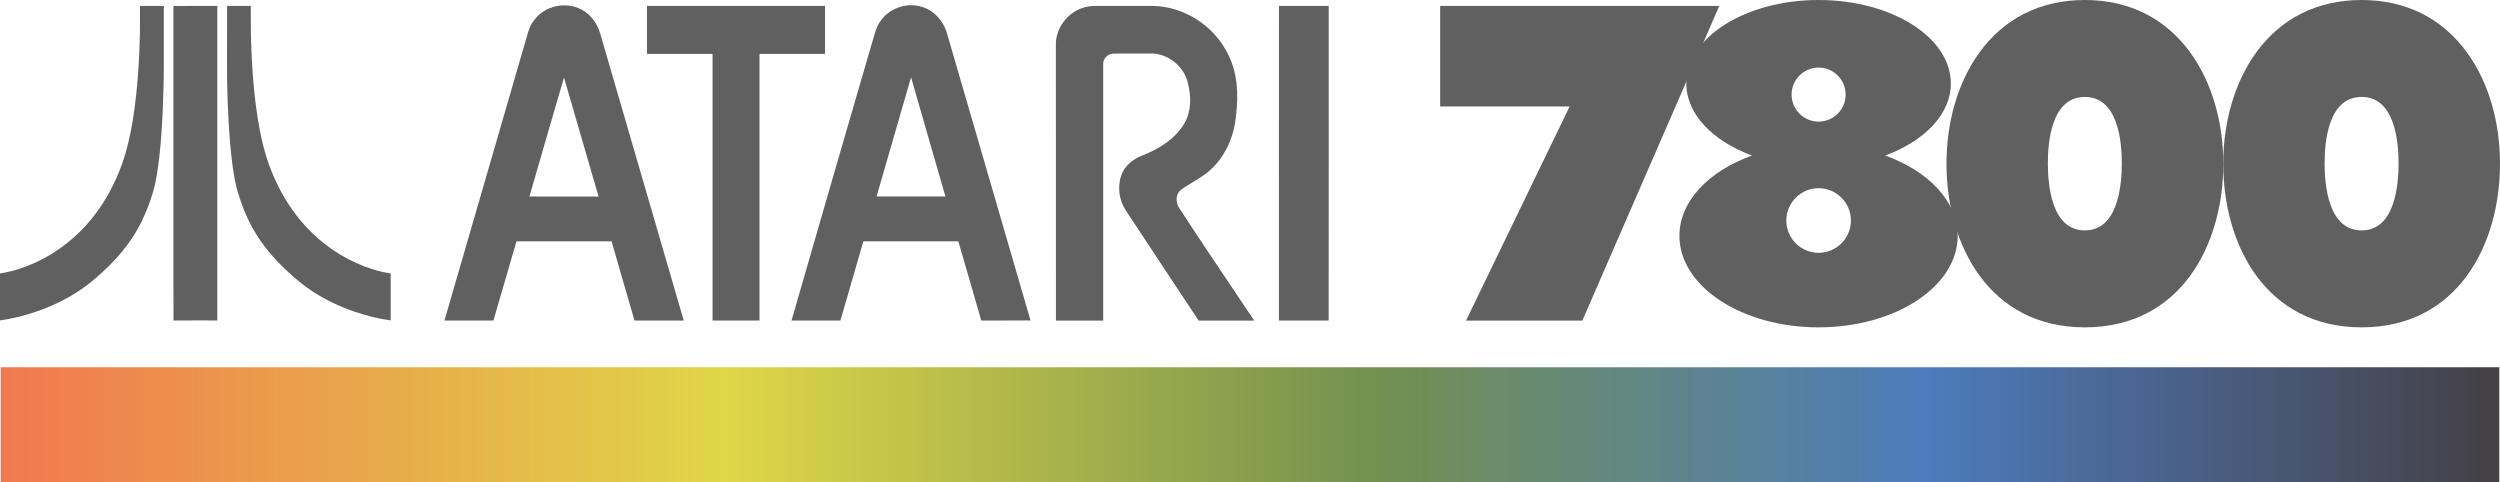
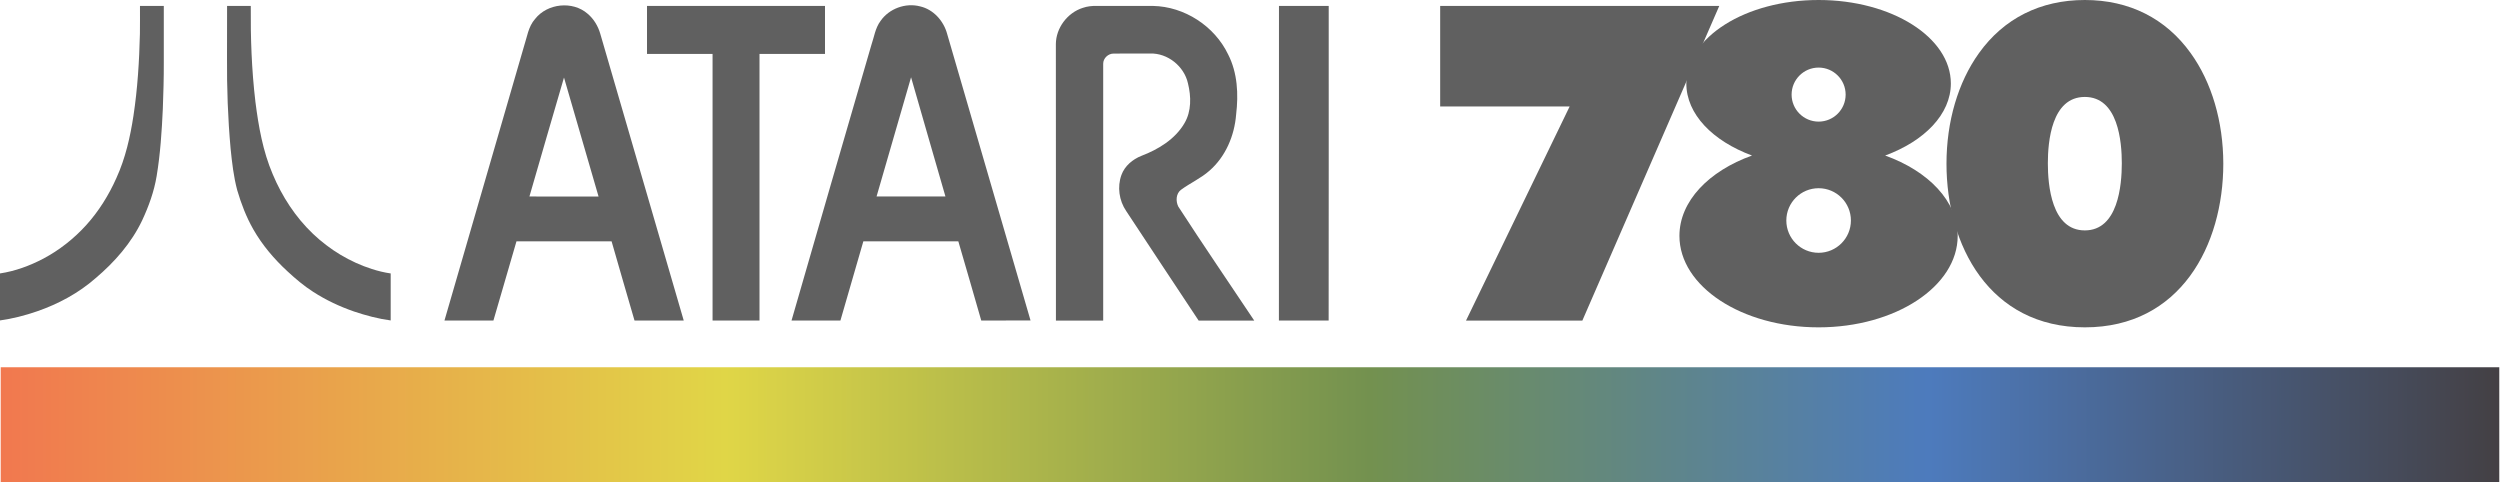
<svg xmlns="http://www.w3.org/2000/svg" xmlns:ns1="http://sodipodi.sourceforge.net/DTD/sodipodi-0.dtd" xmlns:ns2="http://www.inkscape.org/namespaces/inkscape" xmlns:xlink="http://www.w3.org/1999/xlink" version="1.1" id="Layer_1" x="0px" y="0px" viewBox="0 0 3840 741.1" style="enable-background:new 0 0 3840 741.1;" xml:space="preserve" ns1:docname="atari7800.svg" ns2:version="1.3.2 (091e20e, 2023-11-25, custom)">
  <defs id="defs16">
    <linearGradient ns2:collect="always" xlink:href="#SVGID_1_" id="linearGradient16" x1="1.1" y1="652.6" x2="3838.9" y2="652.6" gradientUnits="userSpaceOnUse" />
  </defs>
  <ns1:namedview id="namedview16" pagecolor="#ffffff" bordercolor="#000000" borderopacity="0.25" ns2:showpageshadow="2" ns2:pageopacity="0.0" ns2:pagecheckerboard="0" ns2:deskcolor="#d1d1d1" ns2:zoom="0.68125" ns2:cx="1919.2661" ns2:cy="370.6422" ns2:window-width="3440" ns2:window-height="1369" ns2:window-x="-8" ns2:window-y="-8" ns2:window-maximized="1" ns2:current-layer="g16" />
  <style type="text/css" id="style1">
	.st0{fill:#AD0E0E;}
	.st1{fill:#FFFFFF;}
	.st2{fill:url(#SVGID_1_);}
	.st3{fill:#606060;}
	.st4{fill:url(#SVGID_2_);}
	.st5{fill:url(#SVGID_3_);}
	.st6{fill:url(#SVGID_4_);}
</style>
  <g id="g16">
    <linearGradient id="SVGID_1_" gradientUnits="userSpaceOnUse" x1="1.08" y1="-1551.064" x2="3838.92" y2="-1551.064" gradientTransform="matrix(1 0 0 -1 0 -898.464)">
      <stop offset="0" style="stop-color:#F1784F" id="stop1" />
      <stop offset="0.29" style="stop-color:#E0D647" id="stop2" />
      <stop offset="0.548" style="stop-color:#73914F" id="stop3" />
      <stop offset="0.771" style="stop-color:#4D7BBD" id="stop4" />
      <stop offset="1" style="stop-color:#444044" id="stop5" />
    </linearGradient>
    <rect x="1.1" y="564.1" class="st2" width="3837.8" height="177" id="rect5" style="fill:url(#linearGradient16)" />
    <g id="g15" style="fill:#606060;fill-opacity:1">
      <g id="g6" style="fill:#606060;fill-opacity:1">
        <g id="g5" style="fill:#606060;fill-opacity:1">
          <path id="path29_14_" class="st3" d="M3364.9,81.6C3326.6,28.2,3270.4,0,3202.3,0c-68.1,0-124.4,28.2-162.6,81.6      c-32.2,44.9-49.9,105.2-49.9,169.8c0,125.1,65.7,251.4,212.6,251.4s212.6-126.3,212.6-251.4      C3414.9,186.7,3397.2,126.4,3364.9,81.6L3364.9,81.6L3364.9,81.6z M3202.3,353.9c-51.2,0-56.8-69.5-56.8-103.1      c0-33.2,5.6-101.9,56.8-101.9c51.2,0,56.8,68.7,56.8,101.9C3259.1,284.4,3253.4,353.9,3202.3,353.9L3202.3,353.9z" style="fill:#606060;fill-opacity:1" />
-           <path id="path29_13_" class="st3" d="M3790,81.6C3751.8,28.2,3695.5,0,3627.4,0c-68.1,0-124.4,28.2-162.6,81.6      c-32.2,44.9-49.9,105.2-49.9,169.8c0,125.1,65.7,251.4,212.6,251.4S3840,376.5,3840,251.4C3840,186.7,3822.3,126.4,3790,81.6      L3790,81.6z M3627.4,353.9c-51.2,0-56.8-69.5-56.8-103.1c0-33.2,5.6-101.9,56.8-101.9c51.2,0,56.8,68.7,56.8,101.9      C3684.2,284.4,3678.6,353.9,3627.4,353.9L3627.4,353.9z" style="fill:#606060;fill-opacity:1" />
          <polygon id="polygon33_7_" class="st3" points="2212.1,9.1 2212.1,163.5 2411,163.5 2251.8,492.4 2430.5,492.4 2640.8,9.1           " style="fill:#606060;fill-opacity:1" />
          <path class="st3" d="M2895.6,238.9c60.3-22.2,100.9-63.4,100.9-110.7c0-70.8-90.9-128.2-203.1-128.2      c-112.2,0-203.2,57.4-203.2,128.2c0,47.3,40.6,88.4,100.9,110.7c-66.4,23.8-111.5,70.1-111.5,123.4      c0,77.6,95.7,140.5,213.7,140.5s213.7-62.9,213.7-140.5C3007.1,309.1,2962,262.8,2895.6,238.9z M2793.4,103.8      c22.9,0,41.5,18.6,41.5,41.5s-18.6,41.5-41.5,41.5s-41.5-18.6-41.5-41.5S2770.5,103.8,2793.4,103.8z M2793.4,388.3      c-27.4,0-49.6-22.2-49.6-49.6c0-27.4,22.2-49.6,49.6-49.6c27.4,0,49.6,22.2,49.6,49.6C2843,366,2820.8,388.3,2793.4,388.3z" id="path5" style="fill:#606060;fill-opacity:1" />
        </g>
      </g>
      <g id="g14" style="fill:#606060;fill-opacity:1">
        <g id="g13" style="fill:#606060;fill-opacity:1">
          <g id="g8" style="fill:#606060;fill-opacity:1">
            <path class="st3" d="M215,9.1c12.2,0,24.4,0,36.6,0c0.1,28.7,0,57.4,0,86.1c0.1,24-0.6,47.9-1.5,71.9       c-1.6,34.6-3.8,69.2-9.5,103.4c-3.9,23.6-12.1,46.3-22.2,67.9c-16.5,34.8-42.4,64.2-71.6,88.9c-26.1,22.9-57.2,39.6-89.9,50.9       c-18.5,6.4-37.6,11.3-57,14c0-24.1,0-48.2,0-72.2c23.4-3.5,45.8-11.8,66.6-22.7c24.7-13.1,47-30.7,65.8-51.4       c19.4-21.4,34.8-46.2,46.5-72.5c13.8-30.3,21.2-62.9,26.2-95.7c6.3-41.6,8.9-83.7,9.9-125.8C215.1,37.6,215,23.4,215,9.1z" id="path6" style="fill:#606060;fill-opacity:1" />
-             <path class="st3" d="M266.4,9.2c22.5-0.1,45,0,67.4-0.1c0,161,0,322.1,0,483.1c-22.4,0-44.9-0.1-67.3,0.1       c-0.3-51.4,0-102.7-0.1-154.1C266.4,228.6,266.5,118.9,266.4,9.2z" id="path7" style="fill:#606060;fill-opacity:1" />
            <path class="st3" d="M348.8,9.1c12.1,0,24.3,0,36.4,0c-0.4,49.1,1.3,98.3,7.1,147.1c4.8,37.9,11.5,76.1,26.6,111.4       c14.3,34.1,34.9,65.9,61.8,91.5c25.7,24.5,56.8,43.3,90.5,54.1c9.4,3,19.1,5.4,28.9,6.8c0,24.1,0,48.1,0,72.2       c-19.3-2.6-38.1-7.6-56.5-13.8c-21.9-7.6-43-17.5-62.5-30.1c-14.2-9.1-27.1-20-39.5-31.5c-20.4-18.8-38.7-40.3-52.5-64.5       c-10.8-18.9-18.6-39.3-24.7-60.1c-5.6-20.9-8-42.5-10.2-64c-4.2-46.5-5.8-93.2-5.5-139.8C348.8,61.9,348.8,35.5,348.8,9.1z" id="path8" style="fill:#606060;fill-opacity:1" />
          </g>
          <path class="st3" d="M821.9,29.1c18.8-24,57.7-28.1,80.7-8C912,29,918.6,40,922,51.8c42.7,146.9,85.6,293.7,128.2,440.5      c-25.2,0-50.4,0-75.6,0c-11.9-40.5-23.5-81.1-35.2-121.6c-48.7-0.1-97.4,0-146.1,0c-11.9,40.5-23.7,81.1-35.4,121.6      c-25-0.1-50.1,0-75.2,0c40.5-140.1,81.2-280.2,121.9-420.3C809.5,57.4,811.3,41,821.9,29.1 M866.3,119.1      c-17.9,60.8-35.4,121.8-53.1,182.7c35.4,0.2,70.8,0.1,106.2,0.1C901.7,240.9,884.1,180,866.3,119.1z" id="path9" style="fill:#606060;fill-opacity:1" />
          <path class="st3" d="M1352.5,32.2c13.1-19,38.5-28.3,60.8-22.4c20.5,4.7,36.1,22.3,41.5,42.2c42.7,146.8,85.4,293.5,128.1,440.2      c-25.2,0.2-50.4,0-75.7,0.1c-11.7-40.5-23.3-81.1-35.2-121.6c-48.6,0-97.2-0.1-145.9,0c-11.6,40.6-23.6,81-35.2,121.6      c-25,0-50,0-75.1,0c40.5-140.9,81.5-281.6,122.4-422.4C1342.6,57.2,1344.3,43.2,1352.5,32.2 M1346.4,301.8      c35.3,0,70.5,0,105.8,0c-17.5-61.1-35.4-122-52.8-183.1C1381.7,179.8,1363.9,240.8,1346.4,301.8z" id="path10" style="fill:#606060;fill-opacity:1" />
          <path class="st3" d="M993.8,9.1c91.1,0,182.3,0,273.4,0c0,24.6,0,49.2,0,73.7c-33.6,0-67.1,0-100.6,0c0,136.5,0,273,0,409.5      c-24,0-48.1,0-72.1,0c0-136.5,0-273,0-409.5c-33.6-0.1-67.1,0-100.7,0C993.8,58.2,993.8,33.7,993.8,9.1z" id="path11" style="fill:#606060;fill-opacity:1" />
          <path class="st3" d="M1663.1,12.1c6.9-2.4,14.3-3.2,21.6-3c28.7,0.1,57.5,0,86.2,0c48.4,0.9,94.6,30.9,115.5,74.5      c14.5,28.3,16,61.2,12.3,92.2c-2.5,32.5-16.2,64.9-41.1,86.5c-13.2,11.7-29.6,18.9-43.7,29.3c-7.7,5.9-8.1,17.4-4.1,25.6      c38.1,58.9,77.8,116.8,116.7,175.2c-28.5,0-56.9-0.1-85.4,0c-37.3-56-74.2-112.3-111.3-168.3c-10.9-16-13.9-37.1-7.3-55.3      c5.1-14,17.3-24.2,30.9-29.5c25.9-9.9,51.6-25.5,65.9-50c10.9-18.4,10.4-41.1,5.4-61.3c-5.8-26.2-31.2-46.7-58.2-45.8      c-18.6,0.1-37.2-0.1-55.8,0.1c-8.4-0.2-16.3,7.1-16.2,15.7c-0.1,131.5,0,262.9,0,394.4c-24.2,0-48.4,0-72.6,0      c-0.1-141.5,0.1-283-0.1-424.6C1621.9,43,1639.5,19.6,1663.1,12.1z" id="path12" style="fill:#606060;fill-opacity:1" />
          <path class="st3" d="M1964.5,9.1c25.5,0,50.9,0,76.4,0c0,161.1,0.1,322.2-0.1,483.2c-25.4-0.1-50.9,0-76.4,0      C1964.5,331.2,1964.5,170.2,1964.5,9.1z" id="path13" style="fill:#606060;fill-opacity:1" />
        </g>
      </g>
    </g>
  </g>
</svg>